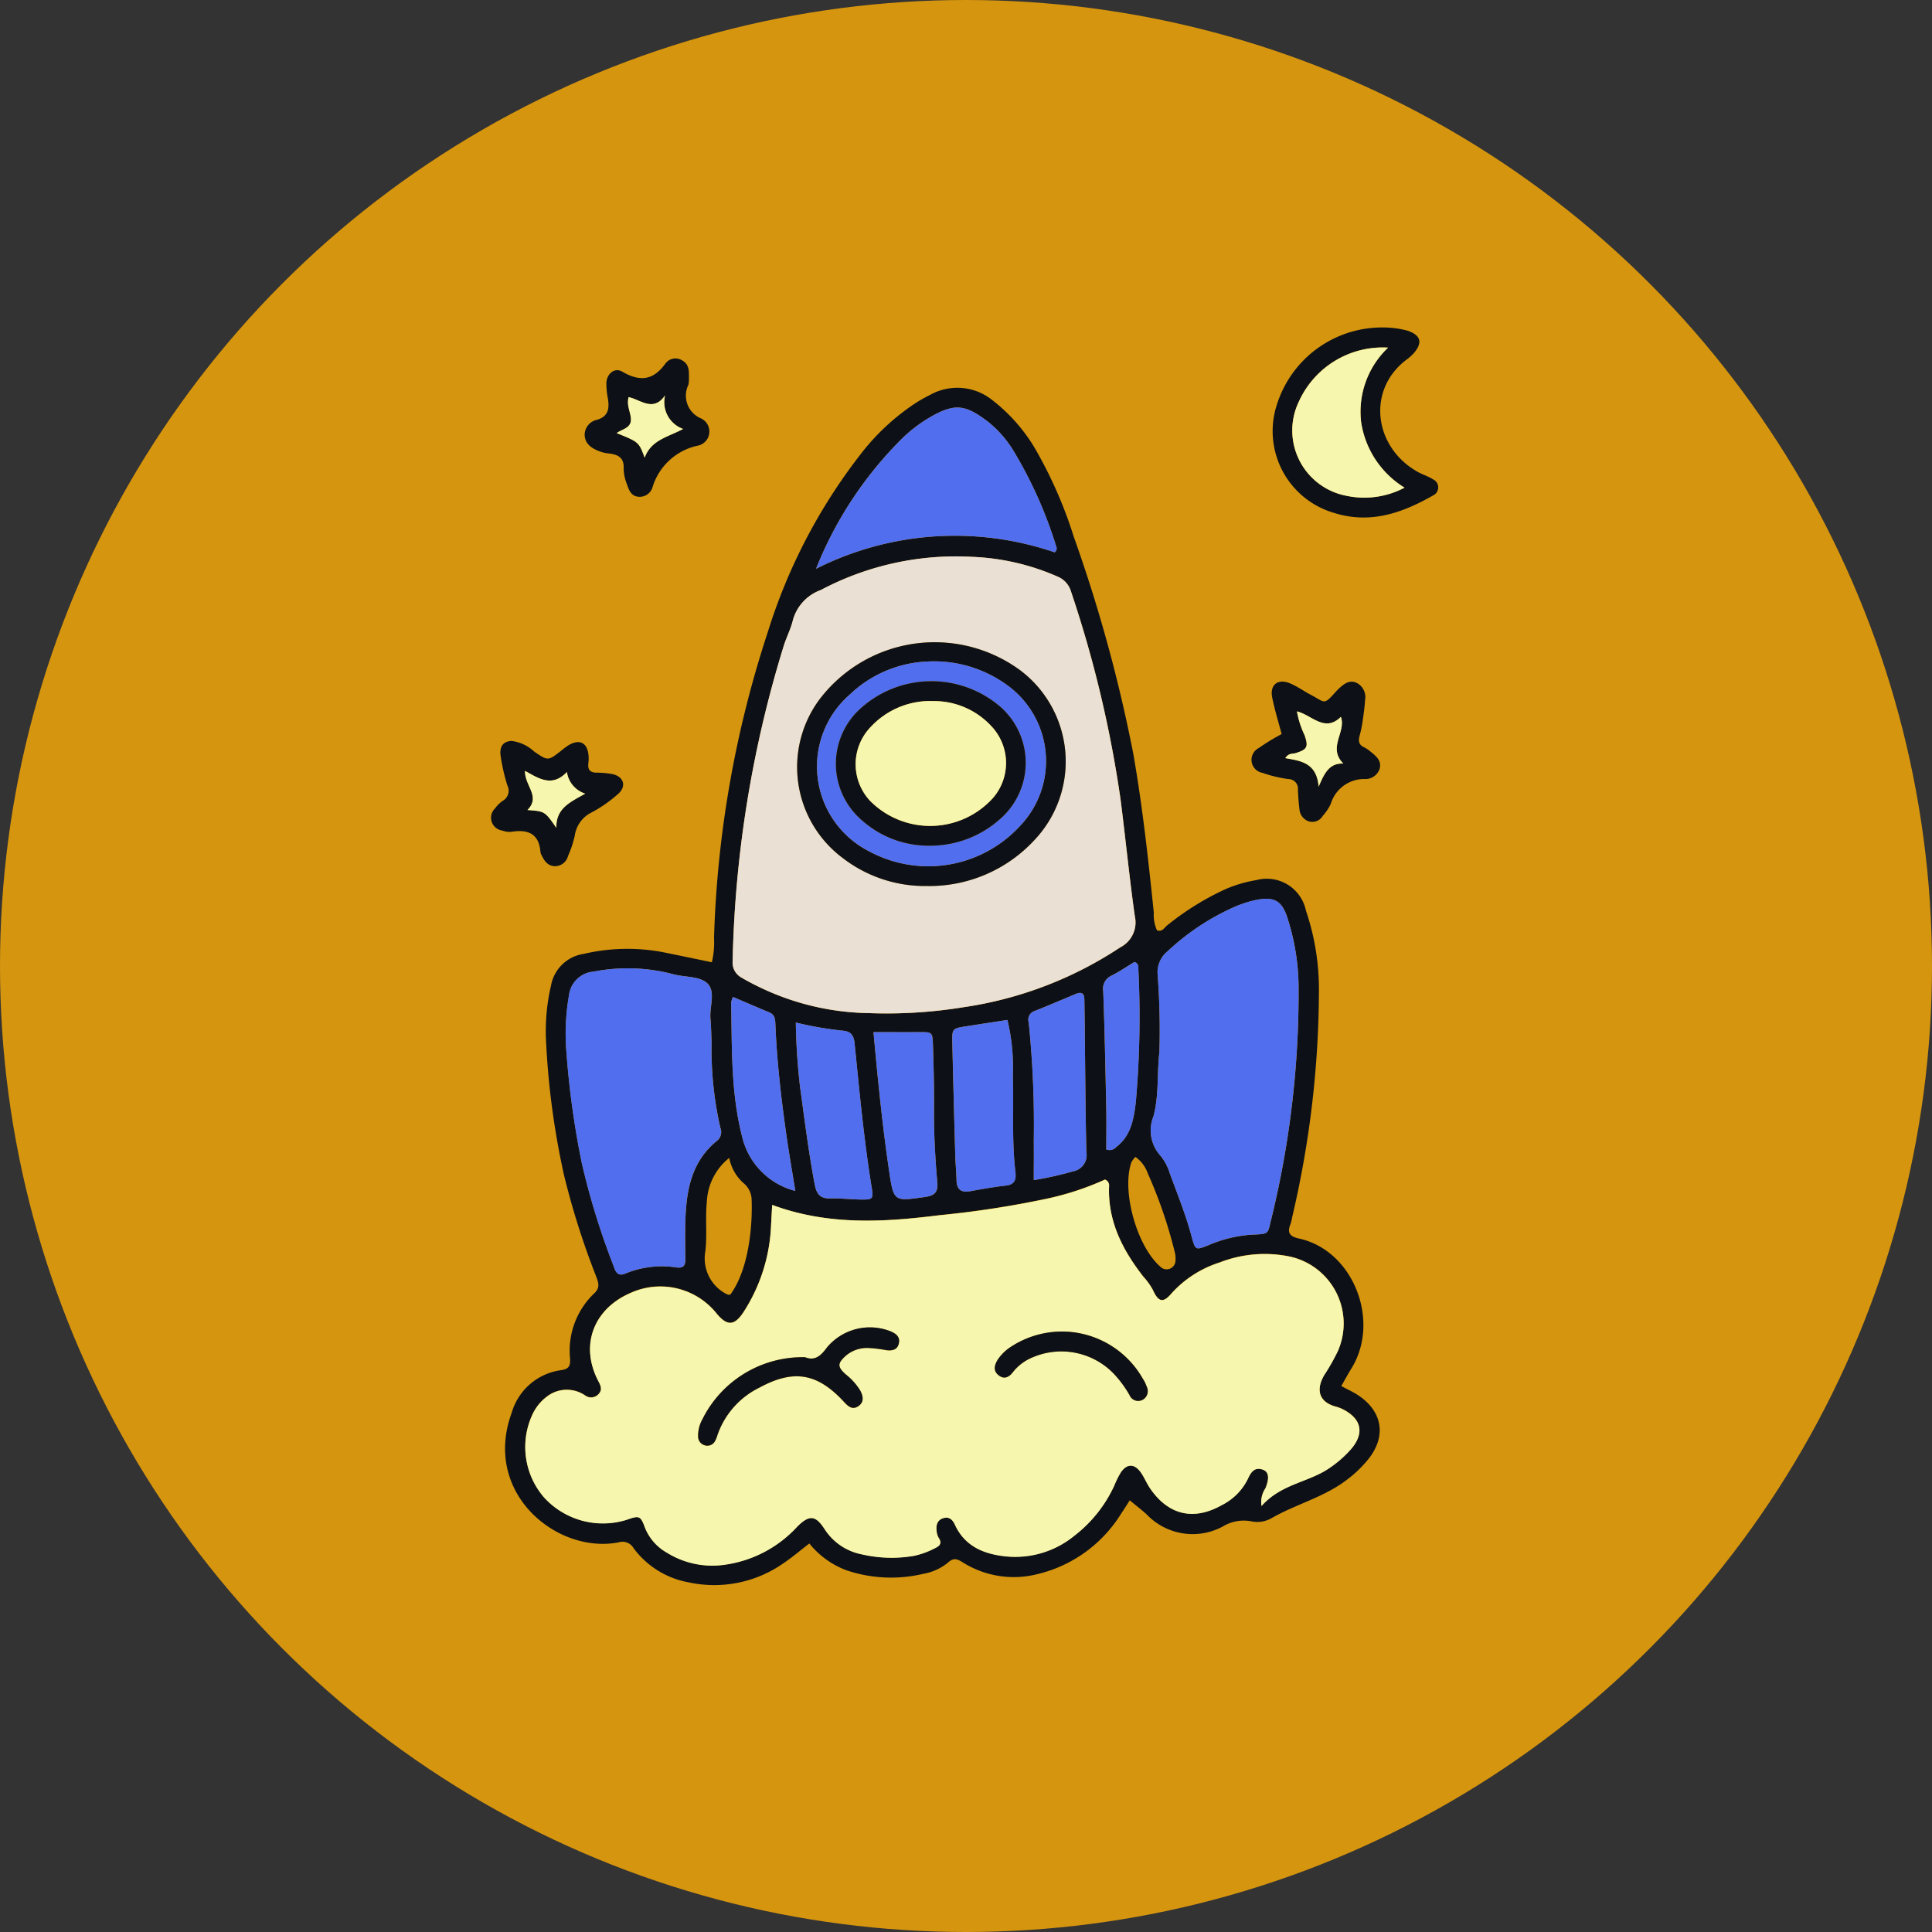
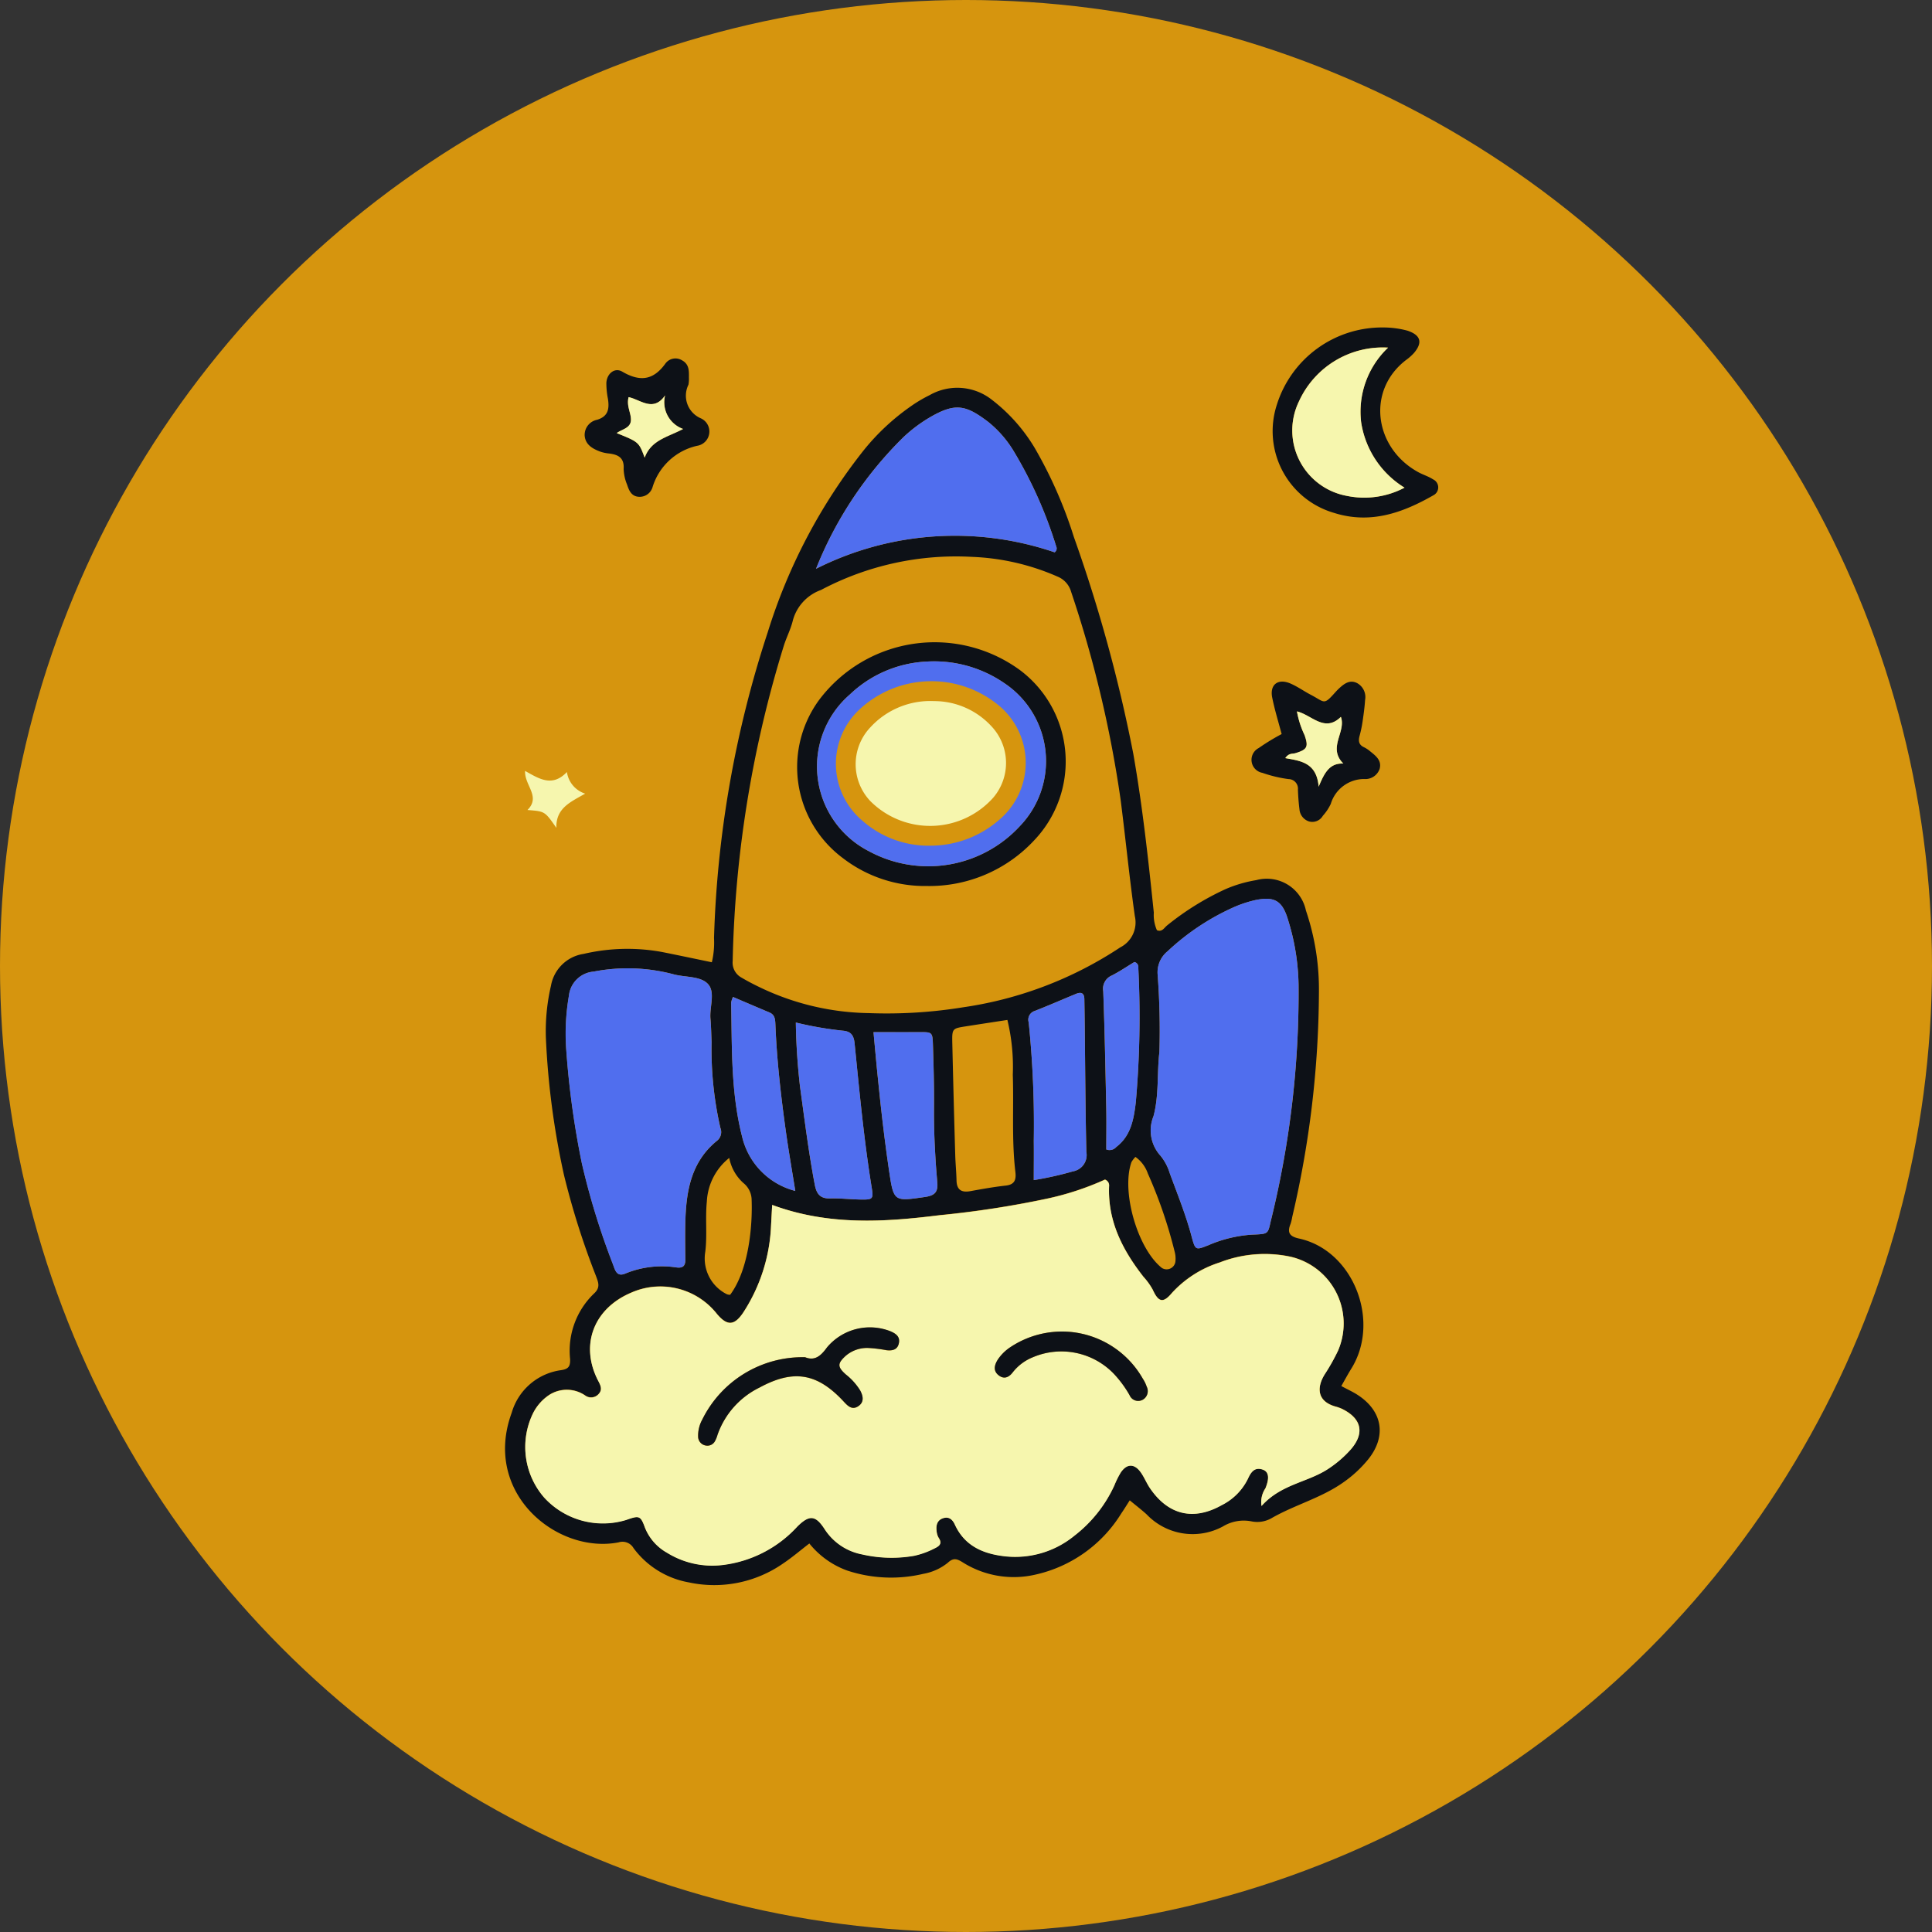
<svg xmlns="http://www.w3.org/2000/svg" width="177" height="177" viewBox="0 0 177 177">
  <rect x="0" y="0" width="177" height="177" fill="#333333" stroke="none" />
  <g id="Group_1646" data-name="Group 1646" transform="translate(-3115 -2190)">
    <g id="Group_1641" data-name="Group 1641" transform="translate(2920 170)">
      <circle id="Ellipse_99" data-name="Ellipse 99" cx="88.5" cy="88.5" r="88.5" transform="translate(195 2020)" fill="#d6950e" />
    </g>
    <g id="Group_1642" data-name="Group 1642" transform="translate(2877.651 2022.636)">
      <path id="Path_12606" data-name="Path 12606" d="M360.975,297.566c.55.3,1.041.518,1.489.808,2.3,1.488,2.675,3.8.968,5.916a11.155,11.155,0,0,1-2.3,2.121c-2.028,1.426-4.459,2.049-6.59,3.283a2.634,2.634,0,0,1-1.759.277,3.68,3.68,0,0,0-2.648.454,5.821,5.821,0,0,1-6.994-1.1c-.482-.437-1-.833-1.549-1.288-.21.327-.485.777-.782,1.211a12.417,12.417,0,0,1-7.851,5.592,8.769,8.769,0,0,1-6.655-1.113c-.519-.325-.851-.466-1.382.03a4.914,4.914,0,0,1-2.233,1.012,12.812,12.812,0,0,1-7-.306,7.886,7.886,0,0,1-3.45-2.474c-.818.628-1.57,1.275-2.389,1.823a11.033,11.033,0,0,1-8.648,1.743,8.043,8.043,0,0,1-5.069-3.139,1.167,1.167,0,0,0-1.372-.528c-5.63,1.091-12.5-4.5-9.791-11.874a5.469,5.469,0,0,1,4.5-3.9c.7-.1.883-.34.849-1.039a7.255,7.255,0,0,1,2.2-5.99c.6-.554.388-1.009.173-1.6a71.911,71.911,0,0,1-2.935-9.266,72.861,72.861,0,0,1-1.656-12.582,18.429,18.429,0,0,1,.468-4.749,3.573,3.573,0,0,1,2.99-2.913,17.6,17.6,0,0,1,7.208-.169c1.5.3,3,.617,4.539.936a7.776,7.776,0,0,0,.2-2.216,98.9,98.9,0,0,1,4.919-28.013,51.345,51.345,0,0,1,8.8-16.684,20.8,20.8,0,0,1,4.2-3.944,12.779,12.779,0,0,1,1.834-1.1,5.111,5.111,0,0,1,5.725.442,15.73,15.73,0,0,1,3.912,4.413,40.241,40.241,0,0,1,3.576,8.137,137.825,137.825,0,0,1,5.445,19.859c.847,4.826,1.376,9.691,1.881,14.561a3.421,3.421,0,0,0,.285,1.609c.483.2.677-.248.951-.454a25.212,25.212,0,0,1,5.312-3.3,11.914,11.914,0,0,1,2.838-.835A3.665,3.665,0,0,1,357.733,254a22.493,22.493,0,0,1,1.192,7.464,91.6,91.6,0,0,1-2.444,20.6,4.553,4.553,0,0,1-.153.641c-.327.788-.109,1.156.763,1.345,4.987,1.077,7.507,7.557,4.807,11.912C361.586,296.464,361.307,296.987,360.975,297.566Zm-52.141-16.594c-.04.714-.068,1.261-.1,1.806a15.778,15.778,0,0,1-2.571,8.073c-.8,1.172-1.446,1.221-2.388.1a6.6,6.6,0,0,0-7.874-1.944c-3.455,1.473-4.7,4.838-2.992,8.094.219.417.394.8.011,1.2a.916.916,0,0,1-1.206.127,2.979,2.979,0,0,0-3.274-.079,4.348,4.348,0,0,0-1.589,1.855,7.057,7.057,0,0,0,1.093,7.563,7.3,7.3,0,0,0,7.516,2.052c1.18-.416,1.314-.408,1.712.69a4.579,4.579,0,0,0,2.019,2.31,7.867,7.867,0,0,0,5.053,1.134,11.073,11.073,0,0,0,6.9-3.536c1.089-1.076,1.656-1.04,2.48.222a5.245,5.245,0,0,0,3.452,2.337,12.035,12.035,0,0,0,4.755.13,7.581,7.581,0,0,0,1.855-.667c.447-.212.768-.441.393-.991a1.473,1.473,0,0,1-.182-.627c-.069-.54.066-1.014.644-1.176.51-.143.827.163,1.029.6.91,1.985,2.633,2.693,4.638,2.91a8.561,8.561,0,0,0,6.317-1.894,12.244,12.244,0,0,0,3.659-4.609,8.315,8.315,0,0,1,.585-1.179c.562-.831,1.252-.834,1.839-.006.316.445.519.97.826,1.424,1.674,2.48,3.992,3.031,6.581,1.575a5.3,5.3,0,0,0,2.4-2.409c.26-.577.593-1.117,1.364-.849.564.2.625.789.243,1.718a2.248,2.248,0,0,0-.356,1.615c1.817-2.036,4.283-2.156,6.183-3.45a10.313,10.313,0,0,0,1.99-1.727c1.291-1.482,1.005-2.825-.778-3.707a3.607,3.607,0,0,0-.62-.224c-1.644-.464-1.769-1.691-.985-2.955a18.565,18.565,0,0,0,1.213-2.154,6.274,6.274,0,0,0-4.365-8.62,11.34,11.34,0,0,0-6.473.531,10.026,10.026,0,0,0-4.387,2.806c-.79.947-1.223.835-1.739-.3a6.051,6.051,0,0,0-.86-1.2c-1.908-2.442-3.276-5.086-3.146-8.3a.561.561,0,0,0-.377-.6,26.127,26.127,0,0,1-5.376,1.762,88.853,88.853,0,0,1-9.76,1.5C319.1,282.549,314,282.885,308.834,280.972ZM317.69,263.4a43.708,43.708,0,0,0,8.668-.538,35.153,35.153,0,0,0,14.363-5.483,2.563,2.563,0,0,0,1.338-2.863c-.5-3.539-.846-7.1-1.3-10.646a107.331,107.331,0,0,0-4.538-19.07,2.128,2.128,0,0,0-1.242-1.391,21.5,21.5,0,0,0-7.826-1.807,26.427,26.427,0,0,0-13.85,3.034,4.1,4.1,0,0,0-2.569,2.766c-.189.8-.58,1.543-.83,2.328a105.157,105.157,0,0,0-4.689,28.9,1.555,1.555,0,0,0,.8,1.512c.519.307,1.055.59,1.6.851A23.8,23.8,0,0,0,317.69,263.4Zm26.62,3.553c-.231,1.961-.025,3.973-.54,5.895a3.445,3.445,0,0,0,.647,3.628,4.657,4.657,0,0,1,.842,1.593c.7,1.905,1.465,3.79,1.992,5.756.351,1.309.362,1.314,1.559.837a12.032,12.032,0,0,1,3.982-.965c1.654-.065,1.417-.048,1.8-1.556a87.054,87.054,0,0,0,2.468-21.383,20.987,20.987,0,0,0-.942-5.835c-.524-1.8-1.225-2.246-3.022-1.876a10.871,10.871,0,0,0-1.874.61,21.918,21.918,0,0,0-6.152,4.07,2.484,2.484,0,0,0-.92,2.143A68.072,68.072,0,0,1,344.309,266.952Zm-41.027-.894c-.032-.714-.04-1.431-.1-2.142-.095-1.084.475-2.431-.232-3.188-.685-.732-2.056-.6-3.117-.876a16.347,16.347,0,0,0-7.35-.256,2.475,2.475,0,0,0-2.266,2.2,20.41,20.41,0,0,0-.236,5.094,79.573,79.573,0,0,0,1.422,10.284,67.729,67.729,0,0,0,2.864,9.287c.183.51.343,1.134,1.127.794a8.8,8.8,0,0,1,4.693-.553c.584.073.8-.162.795-.718-.012-1.1-.029-2.2-.005-3.3.064-2.87.478-5.617,2.9-7.586a1.017,1.017,0,0,0,.313-1.188A32.315,32.315,0,0,1,303.282,266.058Zm9.569-43.365a28.244,28.244,0,0,1,21.859-1.508.429.429,0,0,0,.146-.535,39.448,39.448,0,0,0-3.881-8.71,10.153,10.153,0,0,0-2.373-2.723c-2.027-1.53-2.993-1.776-5.391-.359a13.374,13.374,0,0,0-2.362,1.786A35.112,35.112,0,0,0,312.851,222.693ZM311,264.262a58.415,58.415,0,0,0,.388,5.912c.413,2.99.783,5.985,1.348,8.952.155.811.482,1.28,1.4,1.254s1.865.084,2.8.1c1.111.018,1.186-.042,1.016-1.088-.715-4.392-1.124-8.82-1.571-13.242-.076-.753-.375-1.086-1.091-1.14A32.136,32.136,0,0,1,311,264.262Zm19.381-.236c-1.311.2-2.556.391-3.8.585-1.259.2-1.276.2-1.244,1.584q.118,5.109.268,10.217c.022.769.1,1.537.117,2.306.018.869.444,1.141,1.264.994,1.081-.195,2.164-.391,3.254-.511.83-.092.956-.564.875-1.25-.351-2.958-.137-5.932-.237-8.9A18.312,18.312,0,0,0,330.383,264.026ZM332.8,278.7a30.2,30.2,0,0,0,3.576-.8,1.517,1.517,0,0,0,1.244-1.778c-.09-3.846-.106-7.694-.15-11.541q-.014-1.236-.035-2.473c-.008-.536-.286-.669-.751-.478-1.268.523-2.526,1.074-3.8,1.572a.839.839,0,0,0-.548,1.047,91.594,91.594,0,0,1,.466,10.857C332.816,276.256,332.8,277.4,332.8,278.7Zm-14.683-13.555c.4,4.448.82,8.6,1.433,12.72.421,2.834.449,2.789,3.288,2.38.9-.13,1.206-.451,1.125-1.35-.207-2.3-.323-4.6-.3-6.909.015-1.922-.04-3.845-.1-5.766-.035-1.06-.108-1.085-1.155-1.077C321.033,265.152,319.667,265.145,318.117,265.145Zm-7.165,14.546c-.312-1.96-.633-3.784-.886-5.617-.444-3.206-.808-6.422-.938-9.658-.019-.463-.053-.87-.55-1.079-1.1-.461-2.2-.933-3.331-1.417a1.909,1.909,0,0,0-.172.515c.084,4.107-.035,8.212,1,12.265A6.723,6.723,0,0,0,310.952,279.691Zm28.491-3.8a.818.818,0,0,0,.916-.228c1.35-1.033,1.6-2.55,1.786-4.094a89.3,89.3,0,0,0,.229-12.328.465.465,0,0,0-.358-.523c-.664.4-1.344.866-2.072,1.237a1.313,1.313,0,0,0-.783,1.431c.133,3.562.2,7.127.277,10.691C339.466,273.37,339.444,274.663,339.444,275.891Zm-34.541.774a5.453,5.453,0,0,0-2.054,4c-.154,1.532.044,3.093-.143,4.6a3.659,3.659,0,0,0,1.98,3.891.817.817,0,0,0,.3.049c1.733-2.327,2.052-6.4,1.967-8.679a2.011,2.011,0,0,0-.756-1.562A4.124,4.124,0,0,1,304.9,276.665Zm37.211-.09a2.343,2.343,0,0,0-.366.479c-.946,2.7.561,7.925,2.789,9.694a.813.813,0,0,0,1.235-.543,2.446,2.446,0,0,0-.07-.972,42.721,42.721,0,0,0-2.449-7.134A3.112,3.112,0,0,0,342.114,276.575Z" transform="translate(-0.742 -3.22)" fill="#0d1117" />
      <path id="Path_12607" data-name="Path 12607" d="M405.814,197.365a8.556,8.556,0,0,1,2.194.293c1.21.408,1.416,1.079.586,2.054a4.816,4.816,0,0,1-.739.65c-3.638,2.813-2.88,8.073,1.159,10.269.432.234.921.376,1.328.645a.811.811,0,0,1,.035,1.465c-2.835,1.621-5.781,2.662-9.1,1.611a7.8,7.8,0,0,1-5.231-9.93A10.1,10.1,0,0,1,405.814,197.365Zm1.923,14.677A8.529,8.529,0,0,1,403.754,206a8.1,8.1,0,0,1,2.473-6.791,8.429,8.429,0,0,0-8.16,4.918,6.093,6.093,0,0,0,4.367,8.659A7.894,7.894,0,0,0,407.737,212.041Z" transform="translate(-41.712)" fill="#0d1117" />
      <path id="Path_12608" data-name="Path 12608" d="M395.344,253.514c-.3-1.124-.638-2.219-.864-3.338-.24-1.187.518-1.777,1.65-1.3.652.277,1.237.7,1.869,1.033,1.345.7,1.16,1.012,2.3-.265a4.918,4.918,0,0,1,.348-.35c.464-.423.967-.78,1.618-.444a1.461,1.461,0,0,1,.724,1.543c-.04.6-.117,1.2-.206,1.8a11.261,11.261,0,0,1-.289,1.451c-.138.485-.1.852.405,1.083a2.672,2.672,0,0,1,.548.364c.517.415,1.087.836.873,1.617a1.381,1.381,0,0,1-1.422.925,3.2,3.2,0,0,0-3.052,2.276,4.369,4.369,0,0,1-.726,1.09,1.116,1.116,0,0,1-1.278.518,1.27,1.27,0,0,1-.866-1.108c-.076-.6-.119-1.2-.141-1.8a.875.875,0,0,0-.864-.969,11.974,11.974,0,0,1-2.391-.572,1.212,1.212,0,0,1-.341-2.27A20.393,20.393,0,0,1,395.344,253.514Zm3.391,4.824c.543-1.306,1.006-2.167,2.26-2.121-1.471-1.46.282-2.894-.226-4.277-1.489,1.472-2.669-.179-4.024-.5a8.421,8.421,0,0,0,.694,2.162c.379,1.084.256,1.332-.826,1.663-.269.082-.615-.028-.935.455C397.094,255.975,398.553,256.129,398.735,258.338Z" transform="translate(-40.577 -18.9)" fill="#0d1117" />
-       <path id="Path_12609" data-name="Path 12609" d="M284.237,257.314a3.715,3.715,0,0,1,2.047.968c1.273.869,1.273.866,2.469-.069a7.034,7.034,0,0,1,.66-.492c1.051-.64,1.783-.242,1.862,1.007a3.829,3.829,0,0,1-.025.658c-.061.544.152.818.721.832a8.275,8.275,0,0,1,1.476.13c1.029.214,1.331,1.094.553,1.8a12.584,12.584,0,0,1-2.42,1.7,2.8,2.8,0,0,0-1.573,2.135,9.62,9.62,0,0,1-.617,1.868,1.239,1.239,0,0,1-1.217.937c-.634-.025-.952-.478-1.2-.994a.944.944,0,0,1-.112-.309c-.134-1.726-1.186-2.086-2.683-1.844a1.822,1.822,0,0,1-.806-.119,1.183,1.183,0,0,1-.666-2.032,2.839,2.839,0,0,1,.7-.691,1.057,1.057,0,0,0,.425-1.407,17.628,17.628,0,0,1-.62-2.725C283.091,257.774,283.486,257.337,284.237,257.314Zm6.723,4.825a2.431,2.431,0,0,1-1.673-1.984c-1.35,1.426-2.555.615-3.834-.1-.059,1.344,1.464,2.337.219,3.581,1.593.128,1.581.1,2.646,1.635C288.28,263.446,289.621,262.914,290.96,262.139Z" transform="translate(0 -22.067)" fill="#0d1117" />
      <path id="Path_12610" data-name="Path 12610" d="M305.456,203.693a2.849,2.849,0,0,1-.046.573,2.259,2.259,0,0,0,1.141,3.082,1.324,1.324,0,0,1-.349,2.514,5.535,5.535,0,0,0-4.084,3.8,1.226,1.226,0,0,1-1.271.87c-.672-.049-.888-.589-1.059-1.114a4.061,4.061,0,0,1-.315-1.44c.07-1.045-.525-1.316-1.371-1.415a3.411,3.411,0,0,1-.8-.178c-.693-.262-1.337-.635-1.4-1.458a1.412,1.412,0,0,1,1.133-1.447c1.046-.317,1.134-1.027,1-1.915a7.391,7.391,0,0,1-.145-1.47c.046-.845.757-1.436,1.457-1.027,1.631.954,2.859.794,3.971-.767a1.142,1.142,0,0,1,1.5-.273C305.545,202.42,305.445,203.119,305.456,203.693Zm-2.186,1.552c-1.084,1.565-2.248.386-3.343.159-.207.808.219,1.412.215,2.064,0,.777-.788.858-1.307,1.229,2.032.82,2.032.82,2.564,2.25.594-1.625,2.113-1.876,3.521-2.628A2.6,2.6,0,0,1,303.27,205.245Z" transform="translate(-4.989 -1.656)" fill="#0d1117" />
      <path id="Path_12611" data-name="Path 12611" d="M309.908,323.229c5.167,1.913,10.269,1.577,15.352.95a88.847,88.847,0,0,0,9.76-1.5,26.123,26.123,0,0,0,5.376-1.762.561.561,0,0,1,.377.6c-.13,3.214,1.239,5.858,3.146,8.3a6.052,6.052,0,0,1,.86,1.2c.516,1.131.949,1.242,1.739.3a10.026,10.026,0,0,1,4.387-2.806,11.34,11.34,0,0,1,6.473-.531,6.274,6.274,0,0,1,4.365,8.62,18.574,18.574,0,0,1-1.213,2.154c-.785,1.264-.659,2.492.985,2.955a3.609,3.609,0,0,1,.62.224c1.783.883,2.069,2.226.778,3.707a10.312,10.312,0,0,1-1.99,1.727c-1.9,1.294-4.366,1.414-6.183,3.45a2.248,2.248,0,0,1,.356-1.615c.382-.929.322-1.52-.243-1.718-.771-.269-1.1.272-1.364.849a5.3,5.3,0,0,1-2.4,2.41c-2.59,1.456-4.907.9-6.581-1.575-.306-.454-.51-.979-.826-1.424-.587-.828-1.277-.825-1.839.006a8.317,8.317,0,0,0-.585,1.179,12.244,12.244,0,0,1-3.659,4.609,8.561,8.561,0,0,1-6.317,1.894c-2.005-.217-3.728-.925-4.638-2.91-.2-.441-.519-.748-1.029-.6-.578.162-.713.636-.644,1.176a1.474,1.474,0,0,0,.182.627c.375.55.054.78-.393.991a7.582,7.582,0,0,1-1.855.667,12.035,12.035,0,0,1-4.755-.13,5.245,5.245,0,0,1-3.451-2.337c-.823-1.263-1.39-1.3-2.48-.222a11.073,11.073,0,0,1-6.9,3.536,7.867,7.867,0,0,1-5.053-1.134,4.579,4.579,0,0,1-2.019-2.31c-.4-1.1-.532-1.107-1.712-.69a7.3,7.3,0,0,1-7.516-2.052,7.057,7.057,0,0,1-1.093-7.563,4.348,4.348,0,0,1,1.589-1.855,2.979,2.979,0,0,1,3.274.079.917.917,0,0,0,1.206-.127c.384-.4.209-.78-.011-1.2-1.713-3.256-.463-6.621,2.992-8.094a6.6,6.6,0,0,1,7.874,1.944c.941,1.117,1.592,1.067,2.388-.1a15.778,15.778,0,0,0,2.571-8.073C309.841,324.49,309.868,323.943,309.908,323.229Zm3.017,13.954A10.248,10.248,0,0,0,303.5,342.9a3.067,3.067,0,0,0-.38,1.579.834.834,0,0,0,.7.8.784.784,0,0,0,.838-.392,2.761,2.761,0,0,0,.242-.6,7.618,7.618,0,0,1,3.846-4.319c3.138-1.7,5.317-1.324,7.753,1.327.361.392.735.732,1.264.4.6-.375.48-.947.205-1.457a5.613,5.613,0,0,0-1.311-1.464c-.783-.7-.776-1.007-.051-1.682a3,3,0,0,1,2.122-.749,12.677,12.677,0,0,1,1.629.2c.539.068,1.024-.019,1.154-.634.126-.6-.263-.88-.763-1.093a5.127,5.127,0,0,0-5.828,1.482C314.319,337.135,313.764,337.522,312.925,337.183Zm24.059-2.337a8.55,8.55,0,0,0-5.251,1.415,4.119,4.119,0,0,0-1.16,1.149c-.317.511-.442,1.043.118,1.456.506.373.946.121,1.27-.313a4.432,4.432,0,0,1,1.819-1.362,6.668,6.668,0,0,1,7.412,1.493,10.121,10.121,0,0,1,1.46,1.977.854.854,0,0,0,1.255.388.906.906,0,0,0,.314-1.167,3.146,3.146,0,0,0-.359-.734A8.538,8.538,0,0,0,336.984,334.846Z" transform="translate(-1.816 -45.477)" fill="#f6f6ae" />
-       <path id="Path_12612" data-name="Path 12612" d="M329.836,272.383a23.8,23.8,0,0,1-10.079-2.409c-.543-.262-1.079-.544-1.6-.851a1.555,1.555,0,0,1-.8-1.512,105.157,105.157,0,0,1,4.689-28.9c.25-.785.641-1.531.83-2.328a4.1,4.1,0,0,1,2.569-2.766,26.427,26.427,0,0,1,13.85-3.034,21.494,21.494,0,0,1,7.826,1.807,2.128,2.128,0,0,1,1.242,1.391,107.33,107.33,0,0,1,4.538,19.07c.453,3.546.8,7.107,1.3,10.646a2.563,2.563,0,0,1-1.338,2.863,35.154,35.154,0,0,1-14.363,5.483A43.71,43.71,0,0,1,329.836,272.383Zm5.31-11.644A13.108,13.108,0,0,0,345,256.533a10.465,10.465,0,0,0-1.324-15.575,13.245,13.245,0,0,0-18.365,2.69,10.4,10.4,0,0,0,2.153,14.544A12.323,12.323,0,0,0,335.146,260.739Z" transform="translate(-12.888 -12.204)" fill="#ebe0d4" />
      <path id="Path_12613" data-name="Path 12613" d="M378.779,294.219a68.064,68.064,0,0,0-.164-7.083,2.484,2.484,0,0,1,.92-2.143,21.916,21.916,0,0,1,6.152-4.07,10.867,10.867,0,0,1,1.874-.61c1.8-.37,2.5.073,3.022,1.876a20.987,20.987,0,0,1,.942,5.835,87.052,87.052,0,0,1-2.468,21.383c-.378,1.508-.142,1.491-1.8,1.556a12.031,12.031,0,0,0-3.982.965c-1.2.477-1.208.472-1.559-.837-.527-1.966-1.291-3.851-1.992-5.756a4.657,4.657,0,0,0-.842-1.593,3.445,3.445,0,0,1-.647-3.629C378.754,298.192,378.548,296.18,378.779,294.219Z" transform="translate(-35.211 -30.488)" fill="#506eee" />
      <path id="Path_12614" data-name="Path 12614" d="M306.518,297.037a32.317,32.317,0,0,0,.8,7.853,1.017,1.017,0,0,1-.313,1.188c-2.42,1.969-2.834,4.716-2.9,7.586-.024,1.1-.007,2.2.005,3.3.006.556-.211.791-.795.718a8.8,8.8,0,0,0-4.693.553c-.784.34-.943-.284-1.127-.794a67.728,67.728,0,0,1-2.864-9.287,79.571,79.571,0,0,1-1.422-10.284,20.408,20.408,0,0,1,.236-5.094,2.475,2.475,0,0,1,2.266-2.2,16.347,16.347,0,0,1,7.35.256c1.06.28,2.432.143,3.117.876.707.757.137,2.1.232,3.188C306.477,295.606,306.485,296.323,306.518,297.037Z" transform="translate(-3.977 -34.199)" fill="#506eee" />
      <path id="Path_12615" data-name="Path 12615" d="M329.444,223.747a35.114,35.114,0,0,1,8-12.048,13.378,13.378,0,0,1,2.362-1.786c2.4-1.417,3.364-1.171,5.391.359a10.154,10.154,0,0,1,2.373,2.723,39.45,39.45,0,0,1,3.881,8.71.429.429,0,0,1-.146.535A28.244,28.244,0,0,0,329.444,223.747Z" transform="translate(-17.335 -4.274)" fill="#506eee" />
      <path id="Path_12616" data-name="Path 12616" d="M326.519,298.134a32.138,32.138,0,0,0,4.29.746c.716.054,1.015.387,1.091,1.14.447,4.423.856,8.851,1.571,13.242.17,1.046.095,1.107-1.016,1.088-.933-.015-1.867-.127-2.8-.1s-1.246-.442-1.4-1.254c-.565-2.967-.935-5.962-1.348-8.952A58.434,58.434,0,0,1,326.519,298.134Z" transform="translate(-16.258 -37.092)" fill="#506eee" />
-       <path id="Path_12617" data-name="Path 12617" d="M354.247,297.76a18.314,18.314,0,0,1,.5,5.028c.1,2.966-.114,5.94.237,8.9.081.686-.044,1.158-.875,1.25-1.09.12-2.173.316-3.254.511-.821.147-1.246-.125-1.264-.994-.016-.769-.1-1.537-.117-2.306q-.145-5.108-.268-10.217c-.032-1.385-.016-1.387,1.244-1.584C351.69,298.151,352.935,297.962,354.247,297.76Z" transform="translate(-24.605 -36.954)" fill="#506eee" />
      <path id="Path_12618" data-name="Path 12618" d="M360.729,310.991c0-1.3.016-2.443,0-3.59a91.587,91.587,0,0,0-.466-10.857.839.839,0,0,1,.548-1.047c1.278-.5,2.536-1.049,3.8-1.572.464-.191.743-.058.751.478q.02,1.236.035,2.473c.044,3.848.06,7.7.15,11.541a1.517,1.517,0,0,1-1.244,1.778A30.2,30.2,0,0,1,360.729,310.991Z" transform="translate(-28.671 -35.512)" fill="#506eee" />
      <path id="Path_12619" data-name="Path 12619" d="M337.778,299.528c1.549,0,2.916.007,4.283,0,1.047-.008,1.12.017,1.155,1.077.063,1.921.118,3.845.1,5.766-.018,2.31.1,4.612.3,6.909.081.9-.228,1.22-1.125,1.35-2.839.409-2.867.454-3.288-2.38C338.6,308.124,338.181,303.976,337.778,299.528Z" transform="translate(-20.403 -37.604)" fill="#506eee" />
      <path id="Path_12620" data-name="Path 12620" d="M323.016,312.2a6.722,6.722,0,0,1-4.878-4.99c-1.035-4.054-.916-8.158-1-12.266a1.91,1.91,0,0,1,.172-.515c1.136.484,2.231.955,3.331,1.417.5.208.531.615.55,1.079.13,3.237.494,6.453.938,9.658C322.384,308.414,322.7,310.238,323.016,312.2Z" transform="translate(-12.806 -35.727)" fill="#506eee" />
      <path id="Path_12621" data-name="Path 12621" d="M371.362,306.533c0-1.228.023-2.521,0-3.814-.074-3.564-.144-7.129-.277-10.691a1.313,1.313,0,0,1,.783-1.431c.728-.371,1.408-.835,2.072-1.237a.465.465,0,0,1,.358.523,89.3,89.3,0,0,1-.229,12.328c-.189,1.544-.436,3.061-1.786,4.094A.818.818,0,0,1,371.362,306.533Z" transform="translate(-32.66 -33.862)" fill="#506eee" />
      <path id="Path_12622" data-name="Path 12622" d="M408.79,213.118a7.893,7.893,0,0,1-5.3.749,6.093,6.093,0,0,1-4.367-8.659,8.428,8.428,0,0,1,8.16-4.918,8.1,8.1,0,0,0-2.473,6.791A8.529,8.529,0,0,0,408.79,213.118Z" transform="translate(-42.765 -1.076)" fill="#f6f6ae" />
      <path id="Path_12623" data-name="Path 12623" d="M400.535,259.927c-.181-2.208-1.64-2.363-3.056-2.618.319-.483.665-.373.935-.455,1.082-.331,1.205-.579.826-1.663a8.421,8.421,0,0,1-.694-2.162c1.355.32,2.535,1.972,4.024.5.507,1.383-1.245,2.817.226,4.277C401.541,257.76,401.078,258.622,400.535,259.927Z" transform="translate(-42.377 -20.49)" fill="#f6f6ae" />
      <path id="Path_12624" data-name="Path 12624" d="M292.767,263.737c-1.339.775-2.68,1.307-2.642,3.135-1.065-1.535-1.053-1.507-2.646-1.635,1.245-1.244-.278-2.237-.219-3.581,1.28.712,2.484,1.523,3.834.1A2.431,2.431,0,0,0,292.767,263.737Z" transform="translate(-1.807 -23.665)" fill="#f6f6ae" />
      <path id="Path_12625" data-name="Path 12625" d="M304.978,207.215a2.6,2.6,0,0,0,1.651,3.074c-1.409.752-2.927,1-3.521,2.628-.533-1.429-.533-1.429-2.564-2.25.519-.372,1.3-.452,1.307-1.229,0-.652-.423-1.256-.215-2.064C302.73,207.6,303.894,208.78,304.978,207.215Z" transform="translate(-6.697 -3.626)" fill="#f6f6ae" />
      <path id="Path_12626" data-name="Path 12626" d="M322.144,345.067c.839.339,1.394-.048,2-.894a5.128,5.128,0,0,1,5.828-1.482c.5.214.889.5.763,1.093-.13.615-.615.7-1.154.634a12.679,12.679,0,0,0-1.629-.2,3,3,0,0,0-2.122.749c-.725.676-.732.985.051,1.682a5.613,5.613,0,0,1,1.311,1.464c.274.51.391,1.081-.205,1.457-.529.332-.9-.008-1.264-.4-2.436-2.651-4.615-3.03-7.753-1.327a7.618,7.618,0,0,0-3.846,4.319,2.762,2.762,0,0,1-.242.6.784.784,0,0,1-.838.392.834.834,0,0,1-.7-.8,3.068,3.068,0,0,1,.38-1.579A10.249,10.249,0,0,1,322.144,345.067Z" transform="translate(-11.035 -53.361)" fill="#0d1117" />
      <path id="Path_12627" data-name="Path 12627" d="M362.043,342.961a8.538,8.538,0,0,1,6.877,4.3,3.145,3.145,0,0,1,.359.734.905.905,0,0,1-.314,1.167.854.854,0,0,1-1.255-.388,10.123,10.123,0,0,0-1.46-1.977,6.668,6.668,0,0,0-7.412-1.493,4.433,4.433,0,0,0-1.819,1.362c-.324.434-.764.686-1.27.313-.56-.413-.435-.945-.118-1.456a4.118,4.118,0,0,1,1.16-1.149A8.549,8.549,0,0,1,362.043,342.961Z" transform="translate(-26.875 -53.592)" fill="#0d1117" />
      <path id="Path_12628" data-name="Path 12628" d="M338.588,265.33a12.319,12.319,0,0,1-7.679-2.547,10.4,10.4,0,0,1-2.153-14.544,13.245,13.245,0,0,1,18.365-2.69,10.465,10.465,0,0,1,1.324,15.575A13.105,13.105,0,0,1,338.588,265.33Zm.015-20.562a10.942,10.942,0,0,0-7.066,3.019,8.721,8.721,0,0,0,1.709,14.337,11.417,11.417,0,0,0,13.872-2.284,8.592,8.592,0,0,0-1.438-13.1A11.351,11.351,0,0,0,338.6,244.768Z" transform="translate(-16.33 -16.795)" fill="#0d1117" />
      <path id="Path_12629" data-name="Path 12629" d="M339.661,245.8a11.352,11.352,0,0,1,7.078,1.972,8.592,8.592,0,0,1,1.438,13.1,11.417,11.417,0,0,1-13.872,2.284,8.721,8.721,0,0,1-1.709-14.337A10.942,10.942,0,0,1,339.661,245.8Zm.255,16.87a9.59,9.59,0,0,0,6.356-2.364,6.832,6.832,0,0,0,.15-10.329,9.684,9.684,0,0,0-13.026.29,6.815,6.815,0,0,0,.339,10.106A9.168,9.168,0,0,0,339.915,262.672Z" transform="translate(-17.388 -17.829)" fill="#506eee" />
-       <path id="Path_12630" data-name="Path 12630" d="M340.923,263.722a9.168,9.168,0,0,1-6.181-2.3,6.815,6.815,0,0,1-.339-10.106,9.684,9.684,0,0,1,13.026-.29,6.832,6.832,0,0,1-.15,10.329A9.59,9.59,0,0,1,340.923,263.722Zm.387-13.248a7.442,7.442,0,0,0-5.831,2.408,4.914,4.914,0,0,0-.018,6.735,7.747,7.747,0,0,0,11.271-.285,4.9,4.9,0,0,0-.21-6.607A7.133,7.133,0,0,0,341.31,250.474Z" transform="translate(-18.396 -18.879)" fill="#0d1117" />
      <path id="Path_12631" data-name="Path 12631" d="M342.364,251.534a7.133,7.133,0,0,1,5.213,2.25,4.9,4.9,0,0,1,.21,6.607,7.746,7.746,0,0,1-11.271.285,4.915,4.915,0,0,1,.018-6.735A7.442,7.442,0,0,1,342.364,251.534Z" transform="translate(-19.45 -19.939)" fill="#f6f6ae" />
    </g>
  </g>
</svg>